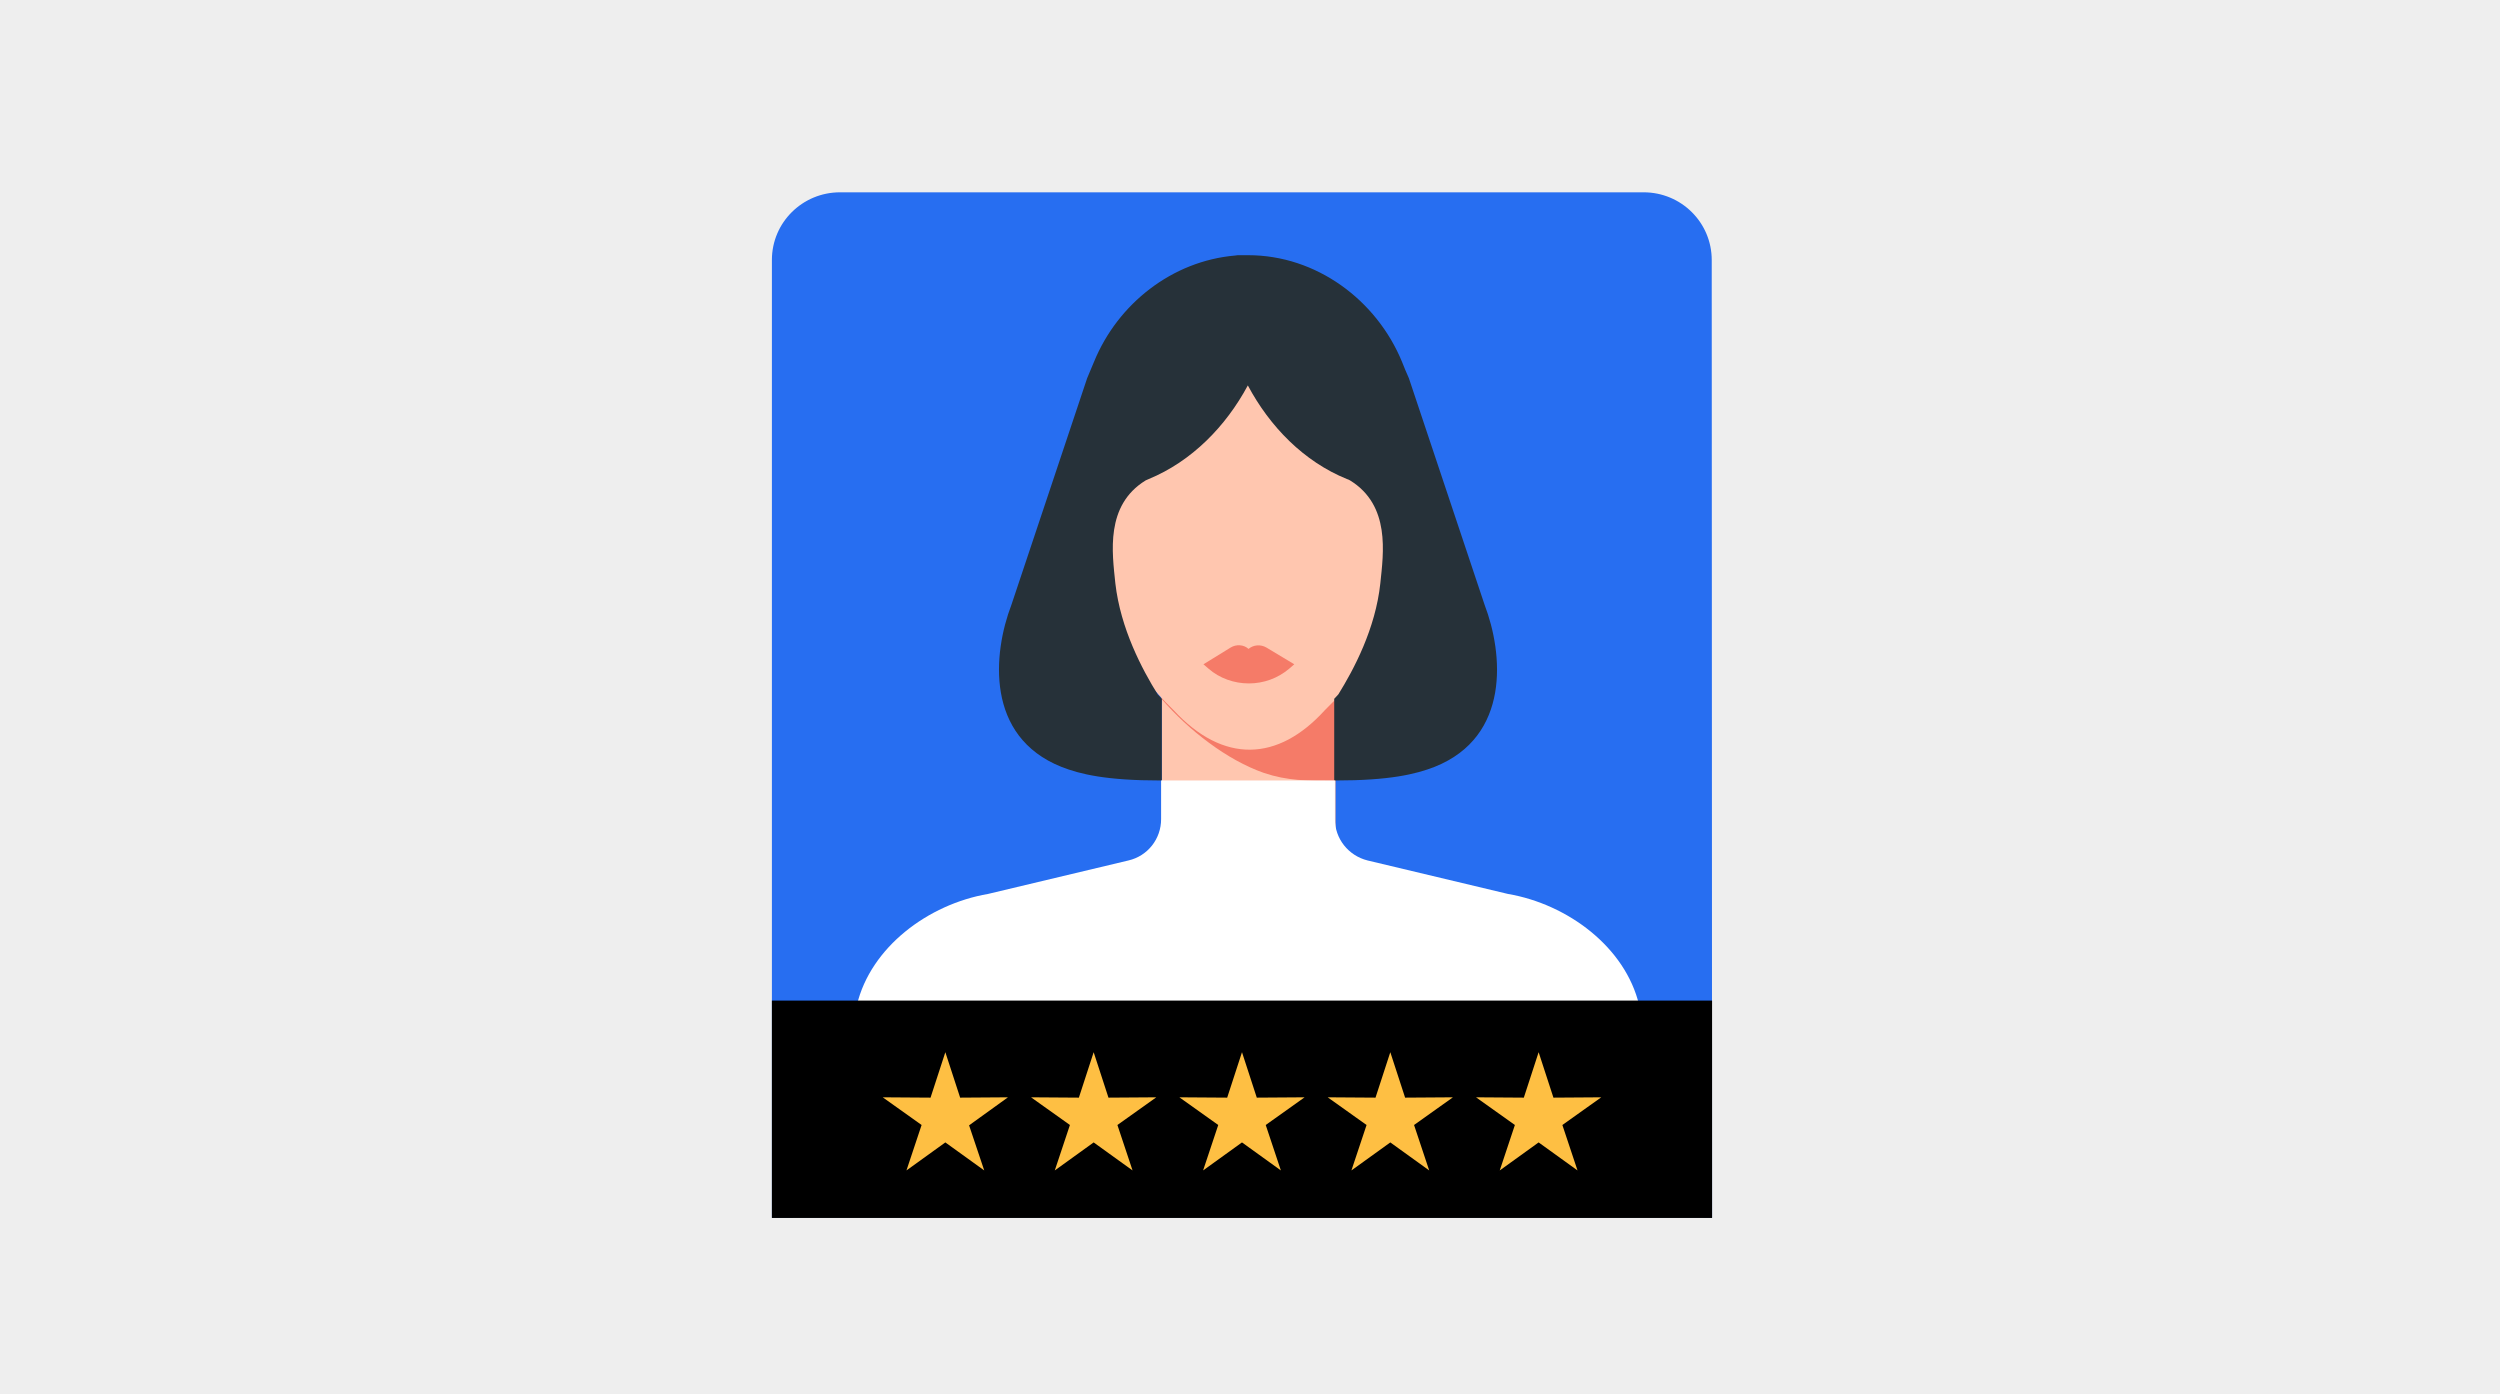
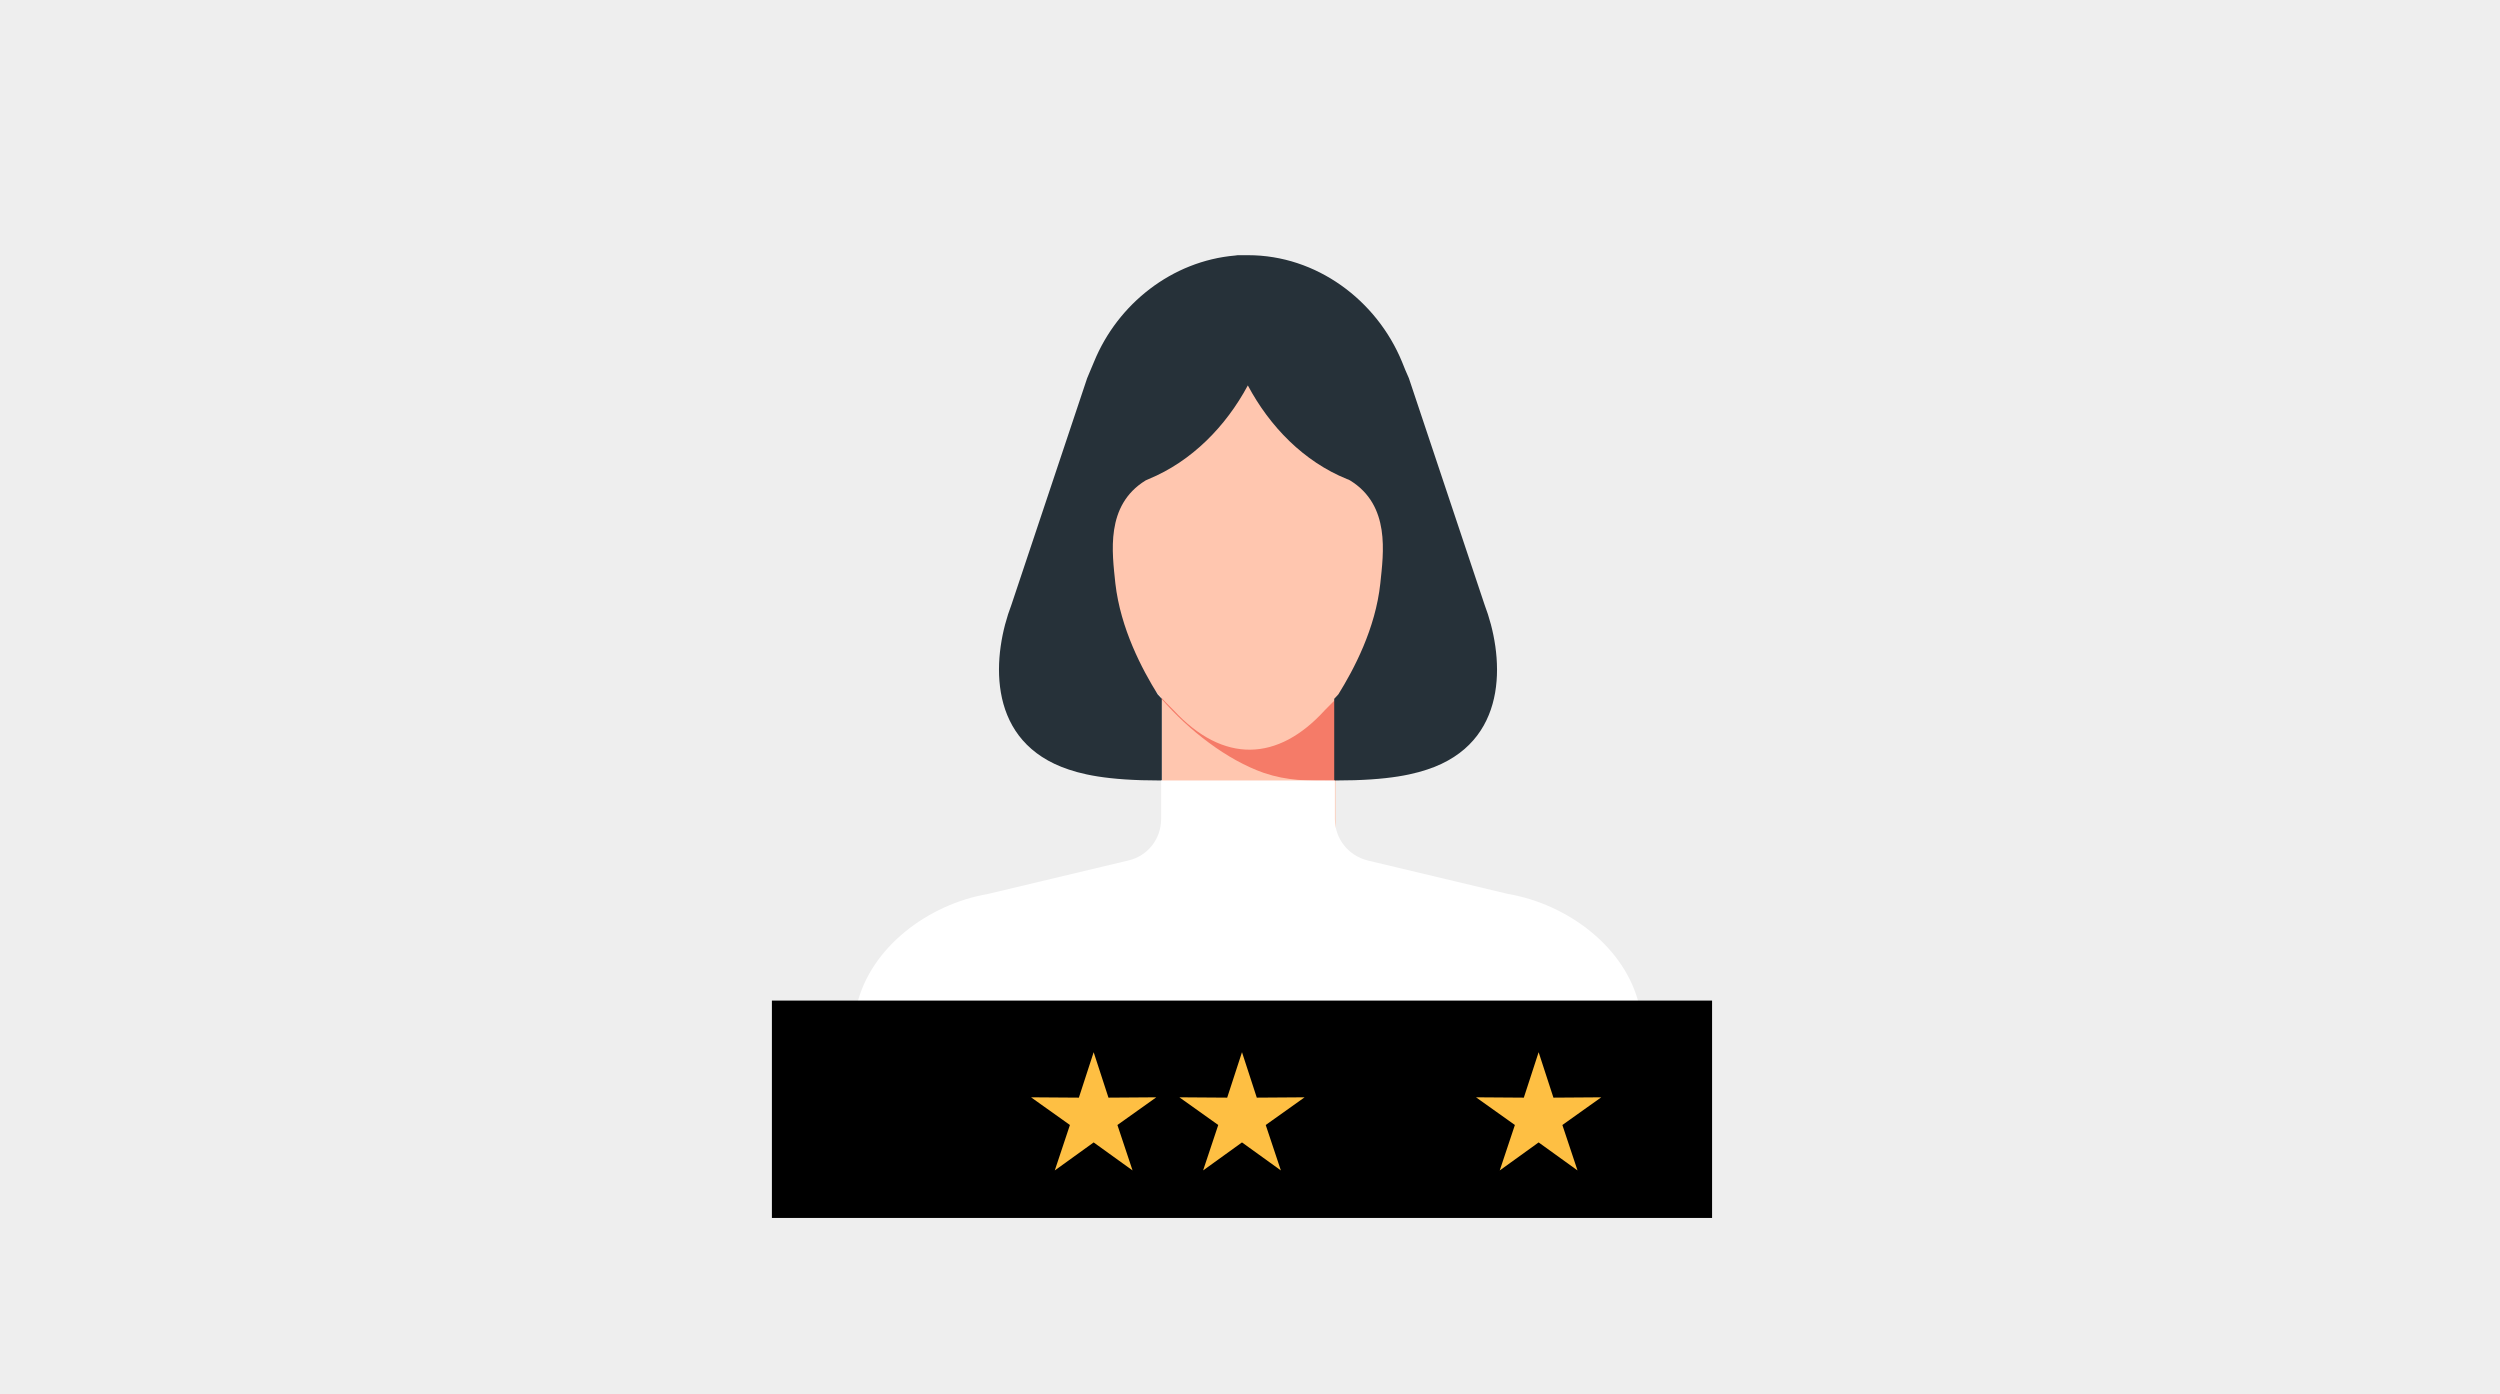
<svg xmlns="http://www.w3.org/2000/svg" width="312" height="174" viewBox="0 0 312 174" fill="none">
  <rect width="312" height="174" fill="#EEEEEE" />
-   <path d="M213.667 151.957H154.098H96.333V32.445C96.333 27.753 100.156 24 104.837 24H205.12C209.844 24 213.624 27.796 213.624 32.445L213.667 151.957Z" fill="#276EF1" />
  <path d="M166.681 83.713V97.192V108.708H144.993V84.14C148.6 87.424 166.681 83.713 166.681 83.713Z" fill="#FFC6AF" />
  <path d="M144.95 87.211V78.979H166.639V97.448C163.117 97.448 160.669 97.448 157.749 96.466C153.11 94.846 148.343 91.135 144.95 87.211Z" fill="#F57B68" />
  <path d="M134.471 59.316C134.471 58.762 134.514 58.165 134.557 57.61C134.6 56.8 134.729 56.032 134.901 55.264C134.901 55.179 134.901 55.094 134.901 55.008C134.901 43.791 142.932 34.535 153.282 33.17C154.141 33.042 155 33 155.902 33C167.498 33 176.861 42.852 176.861 55.008C176.861 55.094 176.861 55.179 176.861 55.264C177.075 56.459 177.247 57.653 177.247 58.932C177.247 59.06 177.247 59.188 177.247 59.316C177.247 59.316 177.333 60.212 177.29 61.705C177.247 62.686 177.204 63.667 177.118 64.648C177.075 64.904 177.075 65.16 177.033 65.415C176.904 66.482 176.732 67.505 176.517 68.529C176.131 70.321 175.658 72.112 175.014 73.818C173.897 76.889 172.394 79.832 170.547 82.519C170.504 82.562 170.504 82.605 170.462 82.647C170.161 83.116 169.817 83.543 169.474 83.969C168.271 85.547 166.94 87.083 165.48 88.49C165.437 88.533 165.394 88.576 165.351 88.618C159.51 95.059 152.681 95.358 146.454 88.618C146.411 88.576 146.368 88.533 146.325 88.49C144.177 86.4 142.288 84.097 140.699 81.624C139.668 80.088 138.809 78.467 138.036 76.761C137.091 74.714 136.318 72.581 135.717 70.363C135.115 68.145 134.729 65.885 134.6 63.539C134.557 62.899 134.514 62.259 134.514 61.662C134.514 61.449 134.514 61.193 134.514 61.022C134.428 59.956 134.471 59.316 134.471 59.316Z" fill="#FFC6AF" />
  <path d="M185.278 75.481L175.83 47.203C175.529 46.52 175.229 45.838 174.971 45.156C171.793 37.435 164.277 31.848 155.773 31.848H155.687C155.644 31.848 155.558 31.848 155.516 31.848C155.344 31.848 155.172 31.848 155 31.848H154.742H154.7C154.528 31.848 154.313 31.848 154.141 31.891C146.282 32.573 139.496 37.905 136.533 45.156C136.232 45.838 135.974 46.52 135.674 47.203L126.225 75.481C123.906 81.538 122.961 91.903 132.453 95.699C134.815 96.637 138.122 97.405 144.822 97.405H144.993V87.211C144.822 87.04 144.65 86.827 144.478 86.656C142.545 83.543 139.84 78.467 139.195 72.794C138.809 68.998 137.907 63.07 142.975 59.956C143.104 59.913 143.232 59.828 143.361 59.785C148.73 57.568 152.982 53.217 155.73 48.099C158.479 53.26 162.731 57.61 168.099 59.785C168.228 59.828 168.357 59.871 168.486 59.956C173.554 63.07 172.652 69.041 172.265 72.794C171.664 78.467 168.958 83.543 167.026 86.656C166.854 86.827 166.682 87.04 166.51 87.211V97.405H166.682C173.382 97.405 176.646 96.637 179.051 95.699C188.542 91.903 187.598 81.538 185.278 75.481Z" fill="#263139" />
  <path d="M212.592 151.957H98.937L105.137 131.442L106.941 125.428C108.659 118.219 115.831 112.845 123.304 111.565L140.827 107.386C143.232 106.831 144.907 104.698 144.907 102.225V97.405H166.596V102.225C166.596 104.656 168.271 106.788 170.676 107.386L188.198 111.565C195.671 112.845 202.844 118.219 204.562 125.428L212.592 151.957Z" fill="white" />
-   <path d="M158.049 80.813C157.319 80.387 156.417 80.472 155.816 80.984C155.215 80.429 154.27 80.387 153.583 80.813L150.19 82.903L150.834 83.458C152.208 84.652 154.012 85.292 155.859 85.292C157.706 85.292 159.466 84.652 160.884 83.458L161.528 82.903L158.049 80.813Z" fill="#F57B68" />
  <path d="M213.667 124.873H96.333V152H213.667V124.873Z" fill="black" />
-   <path d="M125.795 136.944L119.826 136.986L117.979 131.314L116.132 136.986L110.162 136.944L115.016 140.399L113.126 146.071L117.979 142.574L122.832 146.071L120.942 140.441L125.795 136.944Z" fill="#FEBF43" />
  <path d="M144.306 136.944L138.336 136.986L136.489 131.314L134.643 136.986L128.673 136.944L133.526 140.399L131.636 146.071L136.489 142.574L141.343 146.071L139.453 140.399L144.306 136.944Z" fill="#FEBF43" />
  <path d="M162.816 136.944L156.847 136.986L155 131.314L153.153 136.986L147.184 136.944L152.037 140.399L150.147 146.071L155 142.574L159.853 146.071L157.963 140.399L162.816 136.944Z" fill="#FEBF43" />
-   <path d="M181.327 136.944L175.357 136.986L173.51 131.314L171.664 136.986L165.694 136.944L170.547 140.399L168.657 146.071L173.51 142.574L178.364 146.071L176.474 140.399L181.327 136.944Z" fill="#FEBF43" />
  <path d="M199.838 136.944L193.868 136.986L192.021 131.314L190.174 136.986L184.205 136.944L189.058 140.399L187.168 146.071L192.021 142.574L196.874 146.071L194.984 140.399L199.838 136.944Z" fill="#FEBF43" />
</svg>